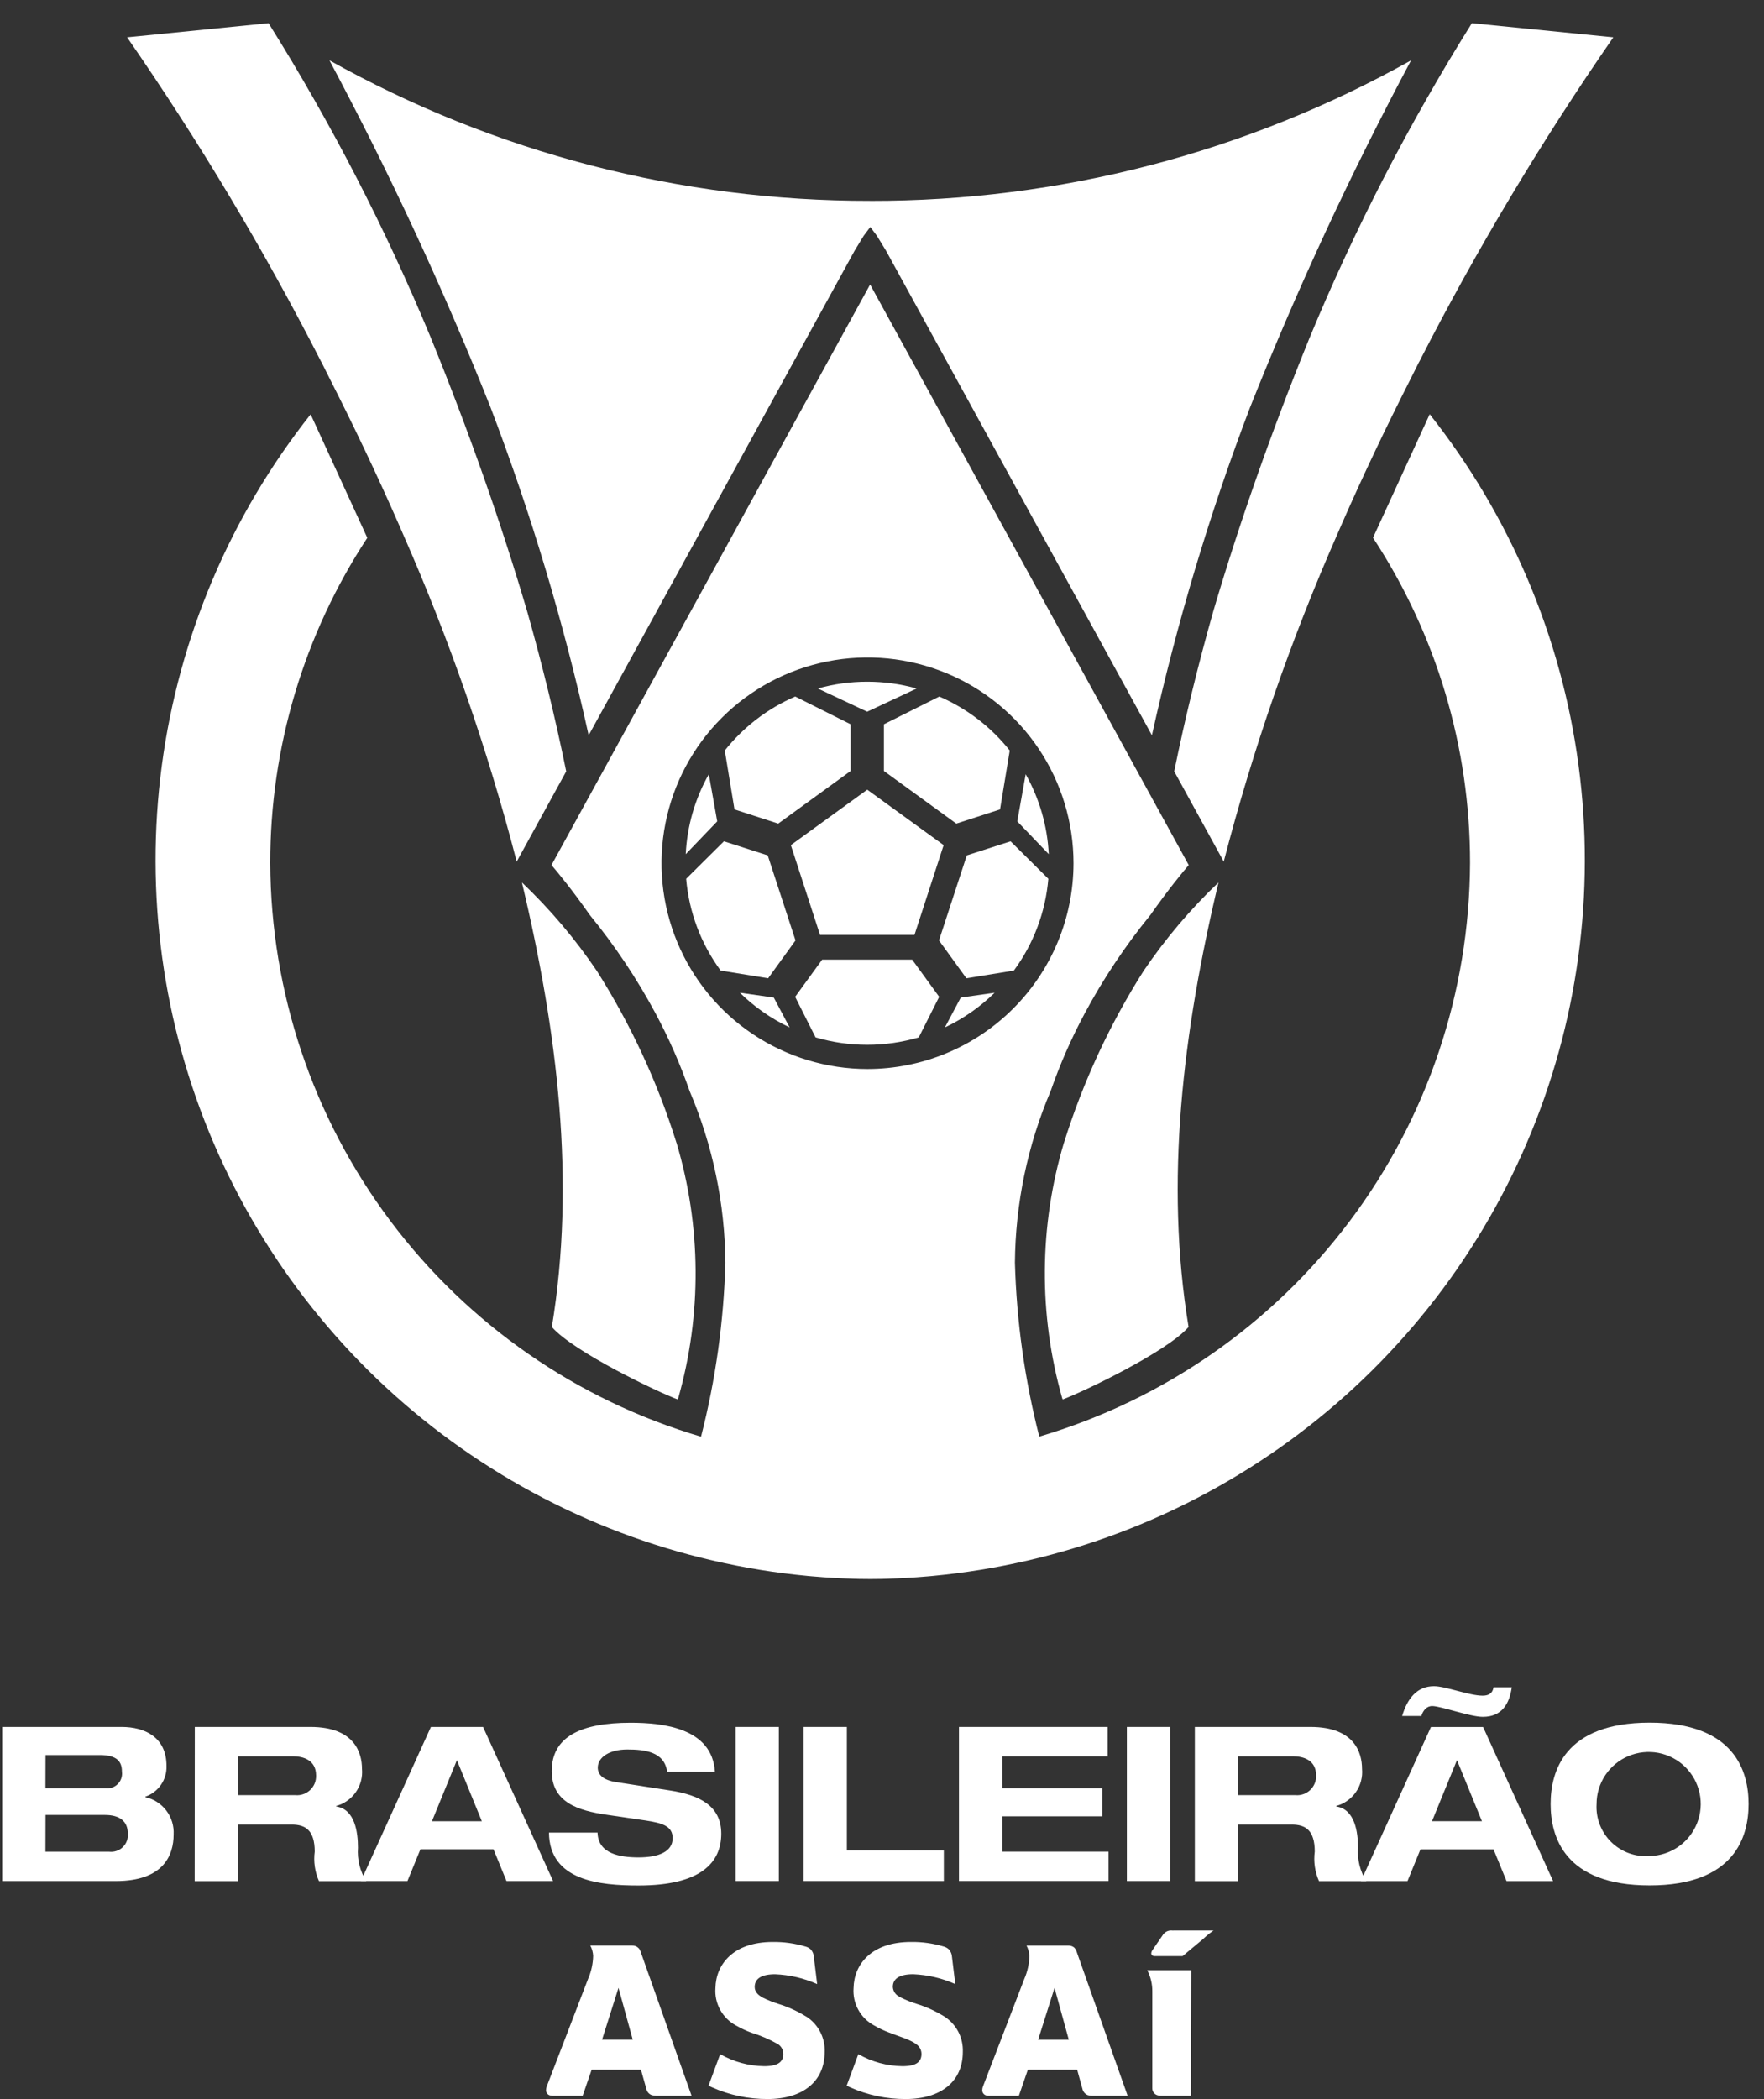
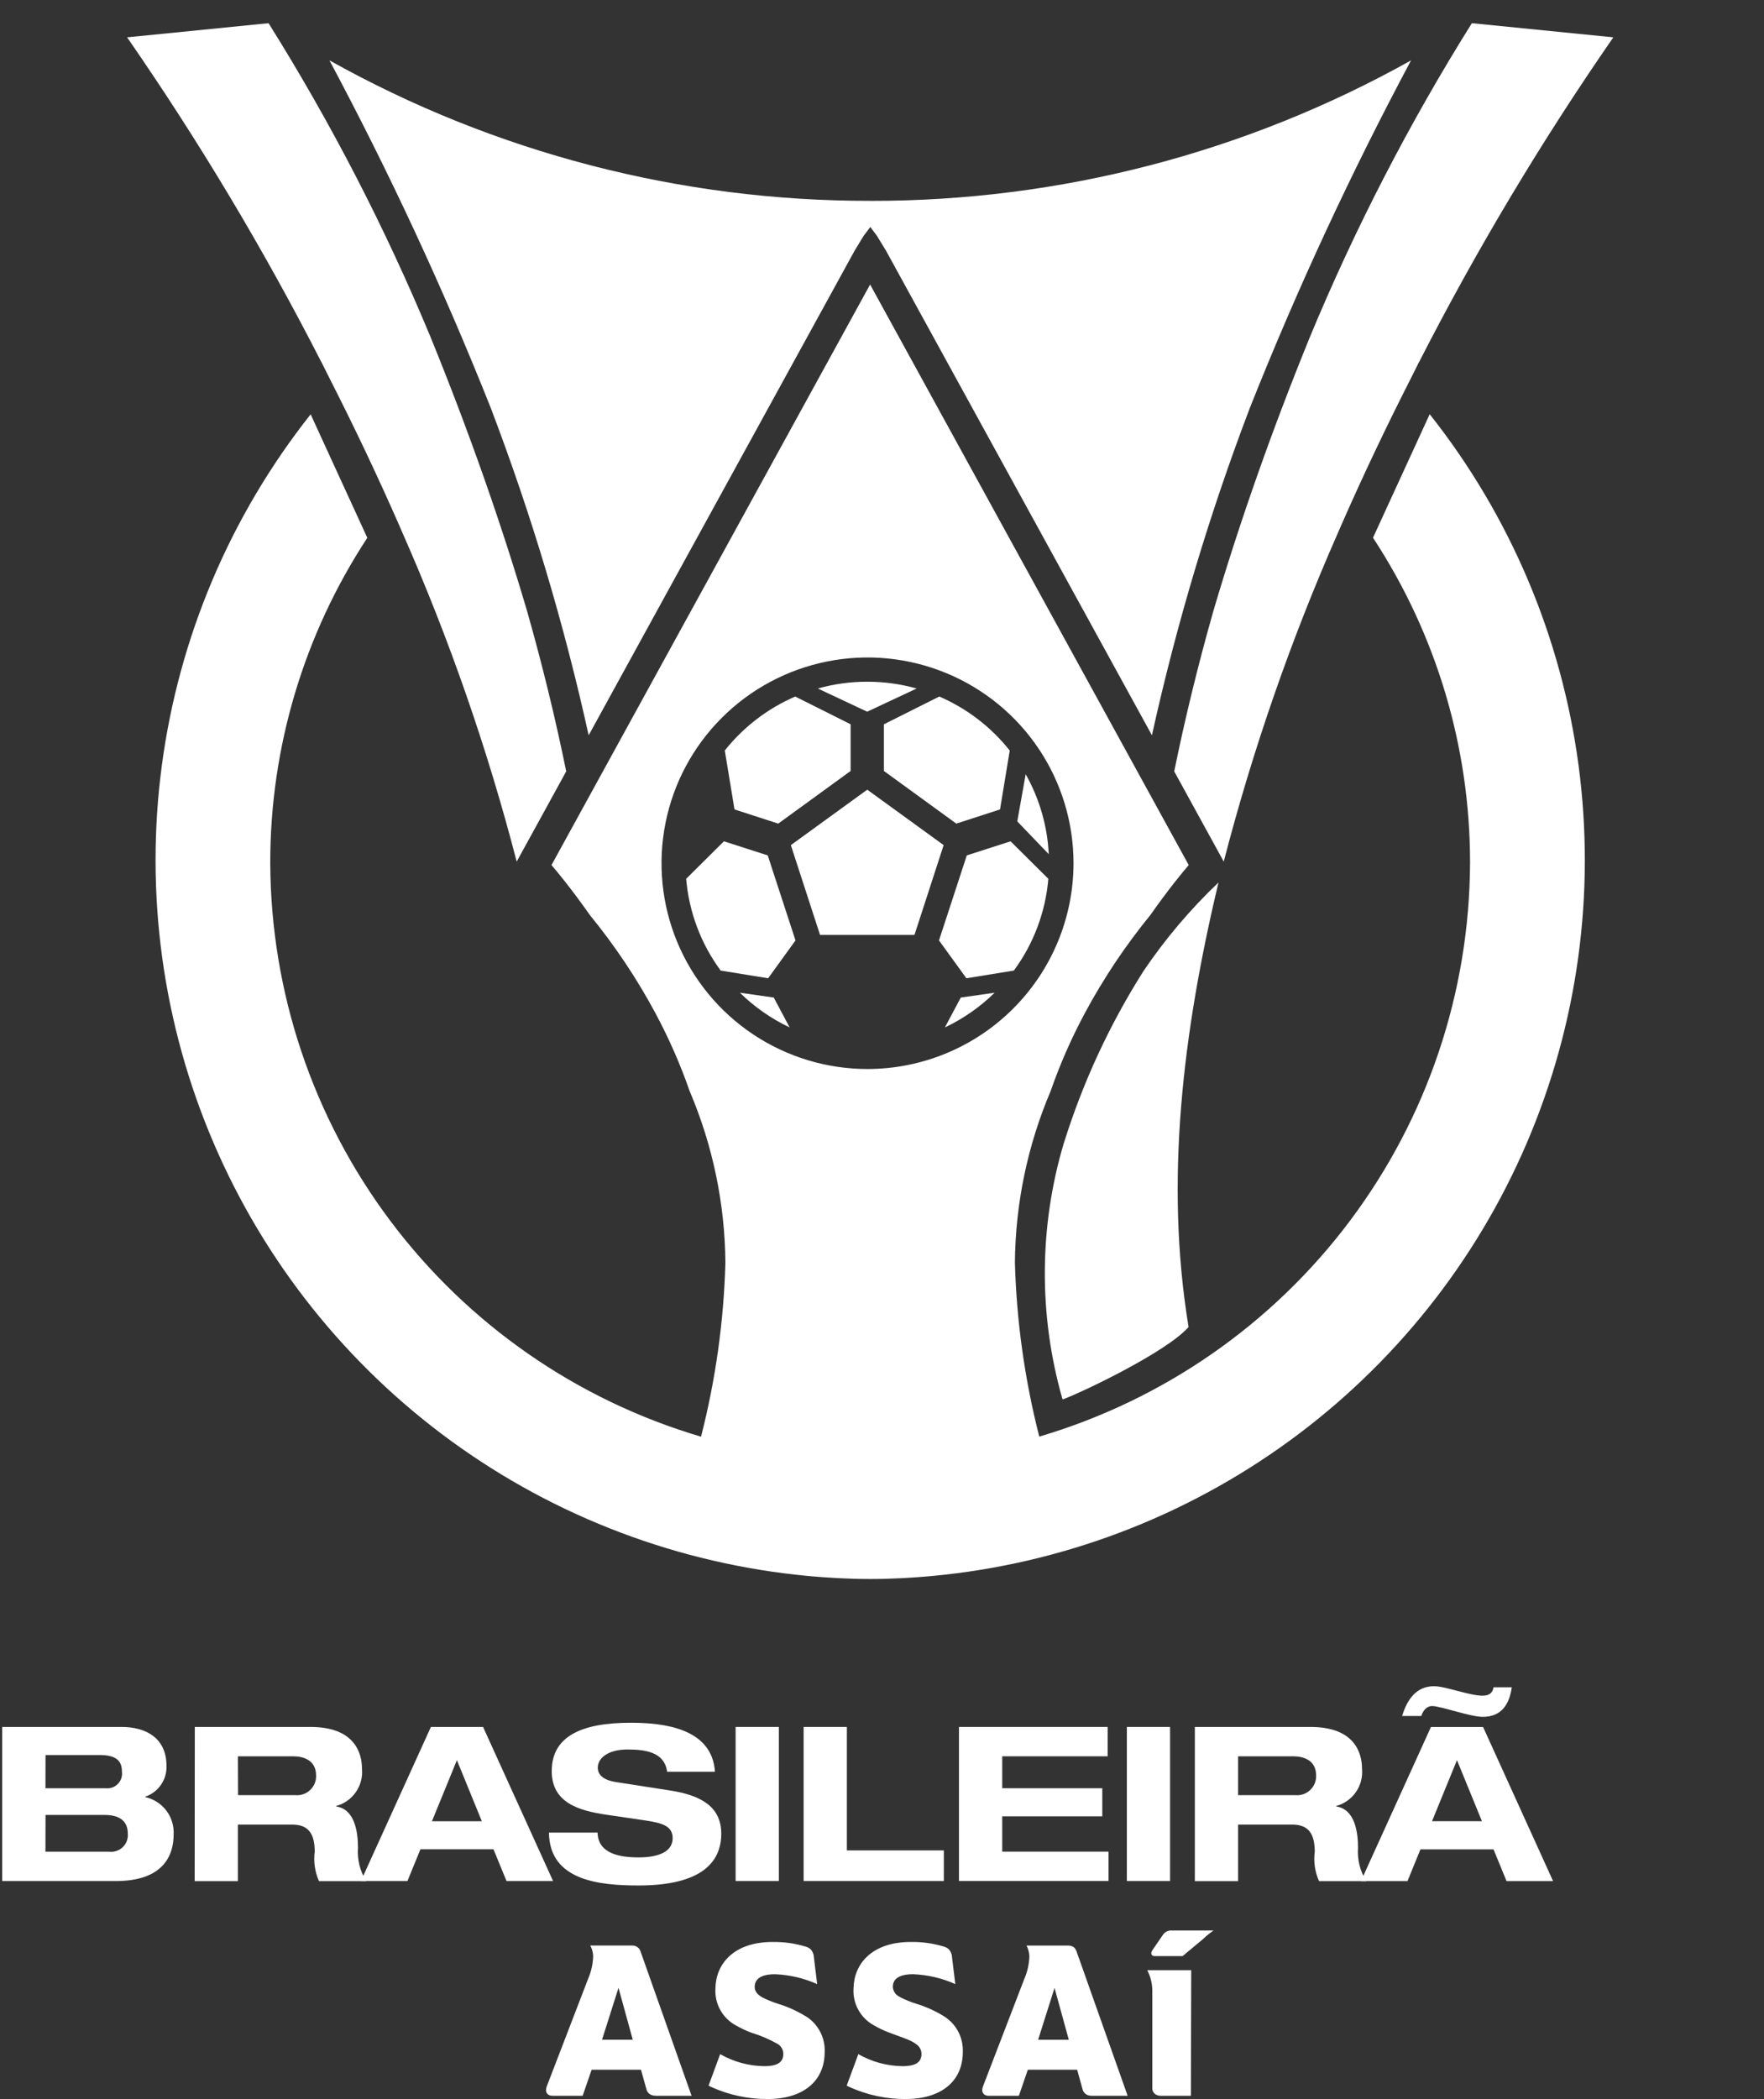
<svg xmlns="http://www.w3.org/2000/svg" width="58" height="69" viewBox="0 0 58 69" fill="none">
  <rect x="0" y="0" width="58" height="69" fill="#333333" stroke="none" />
  <path fill-rule="evenodd" clip-rule="evenodd" d="M16.991 28.318L18.617 25.356C18.26 23.605 17.831 21.849 17.331 20.089C16.466 17.157 15.412 14.164 14.168 11.108C12.68 7.517 10.894 4.057 8.83 0.762L4.179 1.227C6.542 4.639 8.675 8.203 10.564 11.898V11.893L10.85 12.465C11.616 13.97 12.388 15.583 13.131 17.279L13.231 17.509C14.773 21.005 16.029 24.62 16.988 28.319" fill="white" />
-   <path fill-rule="evenodd" clip-rule="evenodd" d="M22.241 37.562C21.62 35.574 20.741 33.677 19.626 31.918C18.912 30.862 18.085 29.886 17.161 29.008C18.335 33.928 18.935 38.833 18.145 43.62C18.867 44.445 21.652 45.77 22.282 46.001C22.287 45.987 22.293 45.974 22.3 45.961C23.081 43.213 23.061 40.3 22.243 37.563" fill="white" />
  <path fill-rule="evenodd" clip-rule="evenodd" d="M40.234 28.318L38.608 25.356C38.965 23.605 39.394 21.849 39.894 20.089C40.759 17.157 41.813 14.164 43.057 11.108C44.545 7.517 46.331 4.057 48.395 0.762L53.046 1.227C50.683 4.639 48.55 8.203 46.661 11.898V11.893L46.375 12.465C45.609 13.97 44.837 15.583 44.094 17.279L43.994 17.509C42.452 21.005 41.196 24.62 40.237 28.319" fill="white" />
  <path fill-rule="evenodd" clip-rule="evenodd" d="M34.984 37.562C35.605 35.574 36.484 33.677 37.599 31.918C38.313 30.862 39.14 29.886 40.064 29.008C38.89 33.928 38.291 38.833 39.08 43.62C38.358 44.445 35.572 45.77 34.943 46.001C34.938 45.987 34.932 45.974 34.925 45.961C34.145 43.213 34.164 40.3 34.982 37.563" fill="white" />
  <path fill-rule="evenodd" clip-rule="evenodd" d="M28.613 6.602C22.387 6.612 16.264 5.022 10.832 1.984C12.809 5.684 14.577 9.491 16.128 13.388C17.467 16.898 18.546 20.502 19.355 24.17L28.099 8.241L28.396 7.753L28.615 7.461L28.834 7.753L29.132 8.241L37.875 24.17C38.685 20.502 39.764 16.898 41.103 13.388C42.653 9.491 44.419 5.684 46.395 1.985C40.963 5.022 34.84 6.613 28.614 6.603" fill="white" />
  <path fill-rule="evenodd" clip-rule="evenodd" d="M47.008 13.616L45.144 17.676C47.229 20.852 48.339 24.567 48.335 28.365C48.319 32.612 46.933 36.74 44.381 40.137C41.83 43.534 38.249 46.019 34.171 47.223C33.693 45.353 33.424 43.435 33.37 41.506C33.386 39.567 33.785 37.651 34.544 35.867C34.849 34.99 35.223 34.138 35.661 33.319C36.275 32.173 36.998 31.089 37.821 30.082C38.427 29.22 38.893 28.659 39.085 28.436L28.667 9.458L28.646 9.419L28.609 9.353L28.572 9.419L28.551 9.458L18.133 28.436C18.325 28.659 18.791 29.22 19.397 30.082C20.221 31.09 20.946 32.175 21.56 33.322C21.998 34.141 22.372 34.993 22.677 35.87C23.437 37.654 23.835 39.57 23.851 41.509C23.797 43.438 23.529 45.356 23.05 47.226C18.972 46.022 15.392 43.537 12.84 40.14C10.288 36.743 8.902 32.615 8.886 28.368C8.882 24.57 9.992 20.855 12.077 17.679L10.214 13.619C7.574 16.954 5.884 20.94 5.322 25.154C4.76 29.369 5.347 33.657 7.021 37.566C8.695 41.476 11.395 44.861 14.834 47.367C18.274 49.873 22.327 51.406 26.566 51.804L26.701 51.816C26.826 51.827 26.951 51.837 27.078 51.846C27.219 51.857 27.361 51.865 27.503 51.873L27.707 51.882C27.828 51.888 27.949 51.892 28.07 51.896L28.248 51.901C28.35 51.901 28.451 51.901 28.554 51.904H28.671C28.773 51.904 28.875 51.904 28.977 51.901L29.155 51.896C29.276 51.892 29.397 51.888 29.518 51.882L29.723 51.873C29.864 51.865 30.006 51.857 30.147 51.846C30.273 51.837 30.399 51.827 30.524 51.816L30.658 51.804C34.897 51.406 38.95 49.873 42.39 47.367C45.83 44.861 48.529 41.476 50.203 37.566C51.877 33.657 52.464 29.369 51.902 25.154C51.34 20.94 49.651 16.954 47.011 13.619M28.524 35.14C27.184 35.14 25.875 34.743 24.761 34C23.647 33.257 22.779 32.2 22.266 30.964C21.754 29.728 21.619 28.368 21.881 27.056C22.142 25.744 22.787 24.539 23.735 23.593C24.682 22.647 25.889 22.003 27.203 21.742C28.517 21.481 29.878 21.615 31.116 22.127C32.354 22.639 33.412 23.506 34.156 24.618C34.9 25.73 35.297 27.038 35.297 28.376C35.295 30.169 34.581 31.888 33.311 33.156C32.041 34.425 30.32 35.138 28.524 35.14Z" fill="white" />
  <path d="M28.515 25.958L26.003 27.78L26.962 30.73H30.068L31.027 27.78L28.515 25.958Z" fill="white" />
-   <path d="M23.582 27L23.306 25.45C22.851 26.255 22.591 27.155 22.547 28.078L23.582 27Z" fill="white" />
-   <path d="M25.441 32.791L24.327 32.632C24.805 33.101 25.358 33.486 25.963 33.773L25.441 32.791Z" fill="white" />
+   <path d="M25.441 32.791L24.327 32.632C24.805 33.101 25.358 33.486 25.963 33.773Z" fill="white" />
  <path d="M30.14 22.632C29.613 22.484 29.069 22.409 28.522 22.409H28.507C27.96 22.409 27.416 22.484 26.89 22.632L28.507 23.392V23.395H28.512H28.517V23.392L30.14 22.632Z" fill="white" />
  <path d="M23.831 24.671L24.15 26.607L25.588 27.073L27.968 25.343V23.808L26.146 22.896C25.24 23.288 24.445 23.897 23.831 24.67" fill="white" />
  <path d="M23.803 27.655L22.561 28.887C22.653 29.978 23.046 31.022 23.695 31.904L25.256 32.157L26.156 30.913L25.243 28.118L23.803 27.655Z" fill="white" />
-   <path d="M30.88 32.767L29.992 31.544H27.033L26.144 32.767L26.816 34.1C27.364 34.261 27.933 34.344 28.505 34.344H28.52C29.092 34.344 29.661 34.261 30.209 34.1L30.88 32.767Z" fill="white" />
  <path d="M33.448 27L33.724 25.45C34.178 26.255 34.438 27.155 34.483 28.078L33.448 27Z" fill="white" />
  <path d="M31.59 32.791L32.703 32.632C32.226 33.101 31.673 33.486 31.068 33.773L31.59 32.791Z" fill="white" />
  <path d="M33.2 24.671L32.881 26.607L31.443 27.073L29.063 25.343V23.808L30.884 22.896C31.79 23.288 32.586 23.897 33.199 24.67" fill="white" />
  <path d="M33.227 27.655L34.469 28.887C34.377 29.978 33.985 31.022 33.335 31.904L31.775 32.157L30.874 30.913L31.788 28.118L33.227 27.655Z" fill="white" />
  <path d="M0.072 56.767H4.001C4.766 56.767 5.474 57.108 5.474 58.044C5.483 58.266 5.42 58.484 5.294 58.667C5.169 58.849 4.988 58.987 4.778 59.059V59.074C5.054 59.135 5.298 59.292 5.469 59.517C5.639 59.741 5.724 60.019 5.709 60.301C5.709 60.975 5.386 61.833 3.803 61.833H0.072V56.767ZM1.494 58.782H3.473C3.547 58.791 3.621 58.782 3.691 58.758C3.76 58.733 3.823 58.693 3.875 58.64C3.927 58.587 3.966 58.524 3.989 58.454C4.012 58.383 4.019 58.309 4.009 58.236C4.009 57.916 3.862 57.69 3.276 57.69H1.497L1.494 58.782ZM1.494 60.868H3.59C3.672 60.877 3.754 60.869 3.832 60.842C3.909 60.816 3.98 60.773 4.039 60.716C4.097 60.658 4.143 60.589 4.171 60.512C4.199 60.435 4.21 60.353 4.202 60.272C4.202 59.874 3.946 59.66 3.447 59.66H1.497L1.494 60.868Z" fill="white" />
  <path d="M6.405 56.767H10.209C11.663 56.767 11.902 57.625 11.902 58.143C11.927 58.414 11.856 58.685 11.7 58.909C11.545 59.133 11.315 59.294 11.052 59.365V59.38C11.675 59.472 11.77 60.238 11.77 60.735C11.741 61.121 11.836 61.506 12.041 61.835H10.488C10.353 61.53 10.304 61.193 10.348 60.863C10.348 60.153 10.033 59.976 9.593 59.976H7.823V61.835H6.401L6.405 56.767ZM7.827 59.009H9.711C9.799 59.017 9.889 59.006 9.972 58.977C10.056 58.948 10.133 58.901 10.198 58.84C10.262 58.779 10.313 58.705 10.347 58.623C10.38 58.541 10.396 58.452 10.393 58.364C10.393 57.86 9.982 57.732 9.637 57.732H7.823L7.827 59.009Z" fill="white" />
  <path d="M16.226 60.789H13.823L13.397 61.832H11.867L14.168 56.767H15.883L18.185 61.832H16.654L16.226 60.789ZM15.023 57.859L14.202 59.867H15.843L15.023 57.859Z" fill="white" />
  <path d="M21.935 58.239C21.847 57.58 21.195 57.508 20.623 57.508C20.037 57.508 19.655 57.764 19.655 58.105C19.655 58.374 19.89 58.523 20.256 58.58L22.037 58.856C22.99 59.006 23.715 59.353 23.715 60.275C23.715 61.219 23.055 61.978 20.996 61.978C19.721 61.978 18.064 61.825 18.05 60.24H19.648C19.662 60.935 20.381 61.055 20.996 61.055C21.663 61.055 22.117 60.863 22.117 60.424C22.117 60.033 21.795 59.927 21.23 59.842L19.929 59.651C19.02 59.516 18.141 59.253 18.141 58.218C18.141 57.09 19.094 56.629 20.736 56.629C21.814 56.629 23.414 56.806 23.507 58.239H21.935Z" fill="white" />
  <path d="M24.187 56.767H25.608V61.832H24.187V56.767Z" fill="white" />
  <path d="M26.423 56.767H27.845V60.825H31.033V61.832H26.423V56.767Z" fill="white" />
  <path d="M31.531 56.767H36.419V57.732H32.953V58.782H36.243V59.705H32.953V60.866H36.449V61.831H31.531V56.767Z" fill="white" />
  <path d="M37.051 56.767H38.472V61.832H37.051V56.767Z" fill="white" />
  <path d="M39.286 56.767H43.09C44.544 56.767 44.783 57.625 44.783 58.143C44.808 58.414 44.737 58.685 44.581 58.909C44.426 59.133 44.196 59.294 43.933 59.365V59.38C44.556 59.472 44.651 60.238 44.651 60.735C44.623 61.121 44.717 61.506 44.922 61.835H43.369C43.234 61.53 43.185 61.193 43.229 60.863C43.229 60.153 42.914 59.976 42.474 59.976H40.708V61.835H39.286V56.767ZM40.708 59.009H42.592C42.681 59.017 42.77 59.006 42.854 58.977C42.938 58.948 43.014 58.901 43.079 58.84C43.143 58.779 43.194 58.705 43.228 58.623C43.261 58.541 43.277 58.452 43.274 58.364C43.274 57.86 42.864 57.732 42.519 57.732H40.708V59.009Z" fill="white" />
  <path d="M49.107 60.791H46.704L46.278 61.834H44.748L47.049 56.769H48.764L51.065 61.834H49.535L49.107 60.791ZM46.102 56.407C46.271 55.839 46.586 55.428 47.15 55.428C47.532 55.428 48.308 55.739 48.748 55.739C48.946 55.739 49.078 55.663 49.107 55.463H49.707C49.631 56.001 49.385 56.435 48.755 56.435C48.337 56.435 47.37 56.08 47.091 56.08C46.9 56.08 46.79 56.233 46.732 56.407H46.102ZM47.905 57.858L47.084 59.866H48.726L47.905 57.858Z" fill="white" />
-   <path d="M54.239 56.626C57.053 56.626 57.493 58.244 57.493 59.301C57.493 60.358 57.053 61.975 54.239 61.975C51.424 61.975 50.984 60.358 50.984 59.301C50.984 58.243 51.425 56.626 54.239 56.626ZM54.239 61.01C54.576 61.004 54.904 60.898 55.181 60.707C55.459 60.515 55.673 60.246 55.798 59.933C55.923 59.62 55.953 59.277 55.883 58.947C55.813 58.617 55.648 58.316 55.407 58.08C55.166 57.843 54.861 57.684 54.529 57.62C54.198 57.557 53.855 57.593 53.544 57.723C53.233 57.853 52.968 58.073 52.781 58.353C52.594 58.634 52.494 58.964 52.495 59.301C52.481 59.531 52.517 59.762 52.6 59.978C52.684 60.194 52.812 60.389 52.977 60.551C53.143 60.713 53.341 60.838 53.558 60.917C53.776 60.996 54.008 61.028 54.239 61.01Z" fill="white" />
  <path d="M26.504 66.286C26.217 66.108 25.909 65.967 25.585 65.868C25.41 65.813 25.24 65.745 25.076 65.663C24.914 65.573 24.814 65.467 24.814 65.313C24.814 65.04 25.038 64.896 25.485 64.896C25.962 64.915 26.431 65.025 26.868 65.219L26.76 64.335C26.757 64.238 26.72 64.146 26.654 64.076C26.608 64.035 26.553 64.005 26.493 63.988C26.14 63.881 25.773 63.83 25.405 63.835C24.104 63.835 23.538 64.577 23.524 65.347C23.505 65.597 23.559 65.846 23.68 66.066C23.8 66.285 23.982 66.464 24.203 66.582C24.308 66.652 24.418 66.714 24.532 66.767C24.418 66.714 24.308 66.652 24.203 66.581C24.362 66.673 24.528 66.751 24.699 66.815C25.005 66.908 25.3 67.034 25.578 67.192C25.632 67.227 25.677 67.274 25.708 67.331C25.739 67.387 25.755 67.451 25.755 67.515C25.755 67.766 25.596 67.918 25.128 67.918C24.619 67.911 24.12 67.775 23.679 67.522L23.297 68.558C23.33 68.576 23.367 68.593 23.404 68.61C23.982 68.869 24.608 69.001 25.241 68.998C26.394 68.998 27.115 68.422 27.115 67.45C27.125 67.22 27.073 66.991 26.967 66.787C26.86 66.582 26.702 66.409 26.508 66.285M38.551 63.459C38.493 63.451 38.434 63.459 38.381 63.481C38.327 63.504 38.28 63.541 38.245 63.588L37.895 64.099C37.872 64.131 37.858 64.168 37.853 64.207C37.853 64.256 37.886 64.297 37.959 64.3H38.883L39.549 63.745C39.63 63.665 39.717 63.591 39.808 63.524C39.84 63.5 39.871 63.478 39.901 63.458L38.551 63.459ZM20.995 64.036C20.968 64.008 20.936 63.986 20.9 63.972C20.864 63.957 20.825 63.951 20.787 63.952H19.409C19.465 64.057 19.497 64.173 19.503 64.291C19.497 64.551 19.441 64.808 19.337 65.046L17.975 68.588C17.962 68.625 17.954 68.664 17.953 68.703C17.952 68.744 17.965 68.784 17.99 68.817C18.015 68.849 18.051 68.872 18.091 68.881C18.115 68.887 18.139 68.891 18.163 68.891H19.158L19.453 68.034H21.075L21.248 68.653C21.257 68.701 21.278 68.747 21.31 68.785C21.341 68.823 21.382 68.852 21.428 68.869C21.446 68.889 21.467 68.905 21.491 68.918C21.467 68.905 21.446 68.888 21.428 68.868C21.474 68.884 21.523 68.892 21.573 68.891H22.739L21.056 64.133C21.044 64.097 21.024 64.064 20.998 64.036M19.795 67.048L20.336 65.343L20.805 67.048H19.795ZM37.888 65.461V68.638C37.886 68.69 37.901 68.741 37.93 68.783C37.96 68.825 38.002 68.857 38.052 68.872C38.087 68.885 38.124 68.891 38.161 68.891H39.156L39.167 64.829V64.763H37.721C37.833 64.978 37.891 65.218 37.888 65.461ZM35.339 64.036C35.312 64.009 35.279 63.987 35.243 63.973C35.207 63.958 35.169 63.952 35.13 63.953H33.752C33.807 64.058 33.839 64.173 33.846 64.292C33.84 64.552 33.784 64.808 33.68 65.047L32.318 68.589C32.304 68.626 32.297 68.664 32.296 68.704C32.294 68.745 32.307 68.785 32.333 68.818C32.358 68.85 32.394 68.873 32.434 68.882C32.457 68.888 32.481 68.891 32.505 68.891H33.5L33.795 68.035H35.417L35.435 68.101L35.588 68.655C35.597 68.703 35.619 68.748 35.65 68.786C35.681 68.824 35.722 68.853 35.768 68.871C35.815 68.886 35.864 68.893 35.913 68.892H37.077L35.393 64.135C35.381 64.099 35.361 64.066 35.336 64.038M34.133 67.05L34.673 65.344L34.73 65.553L35.142 67.05H34.133ZM31.049 66.285C30.761 66.106 30.451 65.965 30.127 65.866C29.952 65.812 29.782 65.743 29.618 65.661C29.599 65.65 29.579 65.64 29.563 65.628L29.572 65.634C29.51 65.605 29.458 65.559 29.42 65.503C29.382 65.446 29.36 65.381 29.356 65.313C29.356 65.039 29.579 64.895 30.026 64.895C30.504 64.915 30.973 65.024 31.41 65.219L31.302 64.334C31.299 64.238 31.261 64.146 31.196 64.075C31.149 64.034 31.095 64.004 31.035 63.987C30.682 63.88 30.315 63.829 29.947 63.835C28.646 63.835 28.08 64.576 28.065 65.346C28.046 65.596 28.1 65.845 28.221 66.065C28.341 66.284 28.523 66.463 28.744 66.581C28.903 66.673 29.068 66.751 29.24 66.815C29.324 66.848 29.406 66.878 29.485 66.906L29.561 66.934L29.611 66.952L29.634 66.96L29.621 66.955C29.709 66.988 29.791 67.018 29.865 67.05L29.927 67.079L29.94 67.085L30 67.115C30.043 67.138 30.083 67.163 30.121 67.192C30.175 67.227 30.22 67.275 30.251 67.331C30.282 67.388 30.298 67.451 30.298 67.515C30.298 67.766 30.14 67.918 29.671 67.918C29.162 67.911 28.663 67.775 28.222 67.522L27.839 68.558C27.874 68.576 27.91 68.593 27.946 68.61C28.524 68.869 29.15 69.001 29.783 68.998C30.936 68.998 31.657 68.422 31.657 67.45C31.666 67.22 31.615 66.991 31.509 66.787C31.402 66.582 31.244 66.409 31.049 66.285" fill="white" />
</svg>